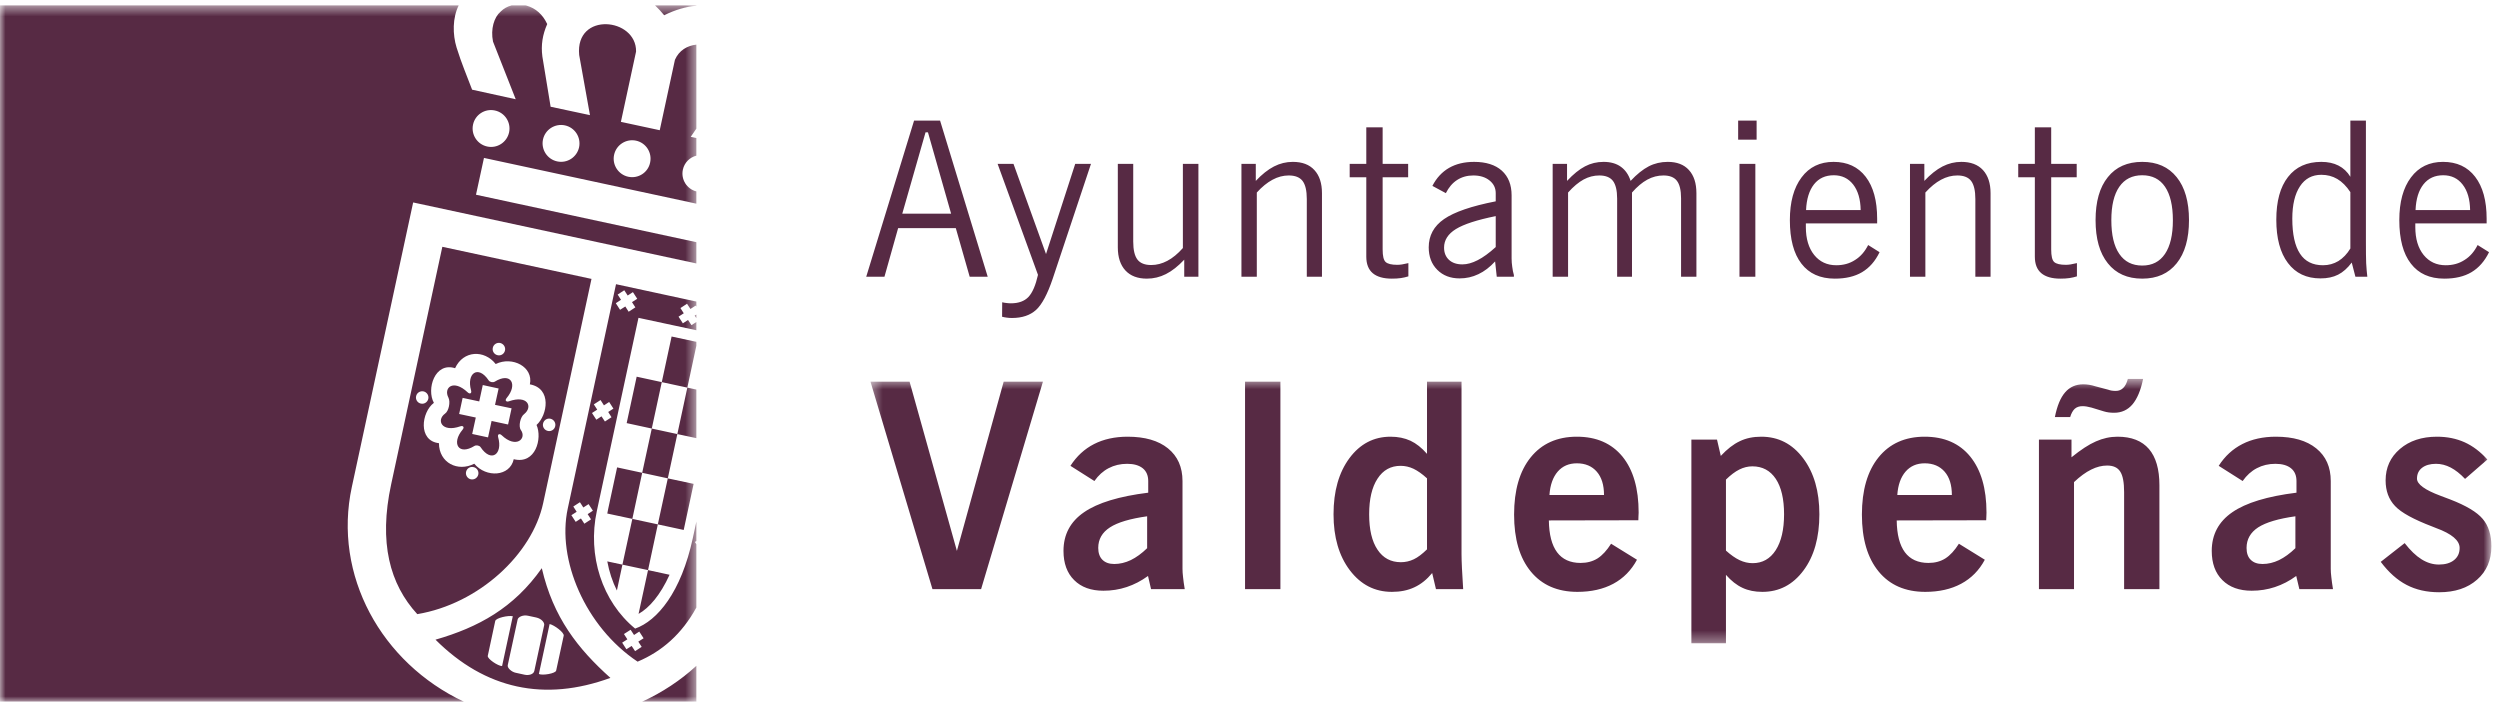
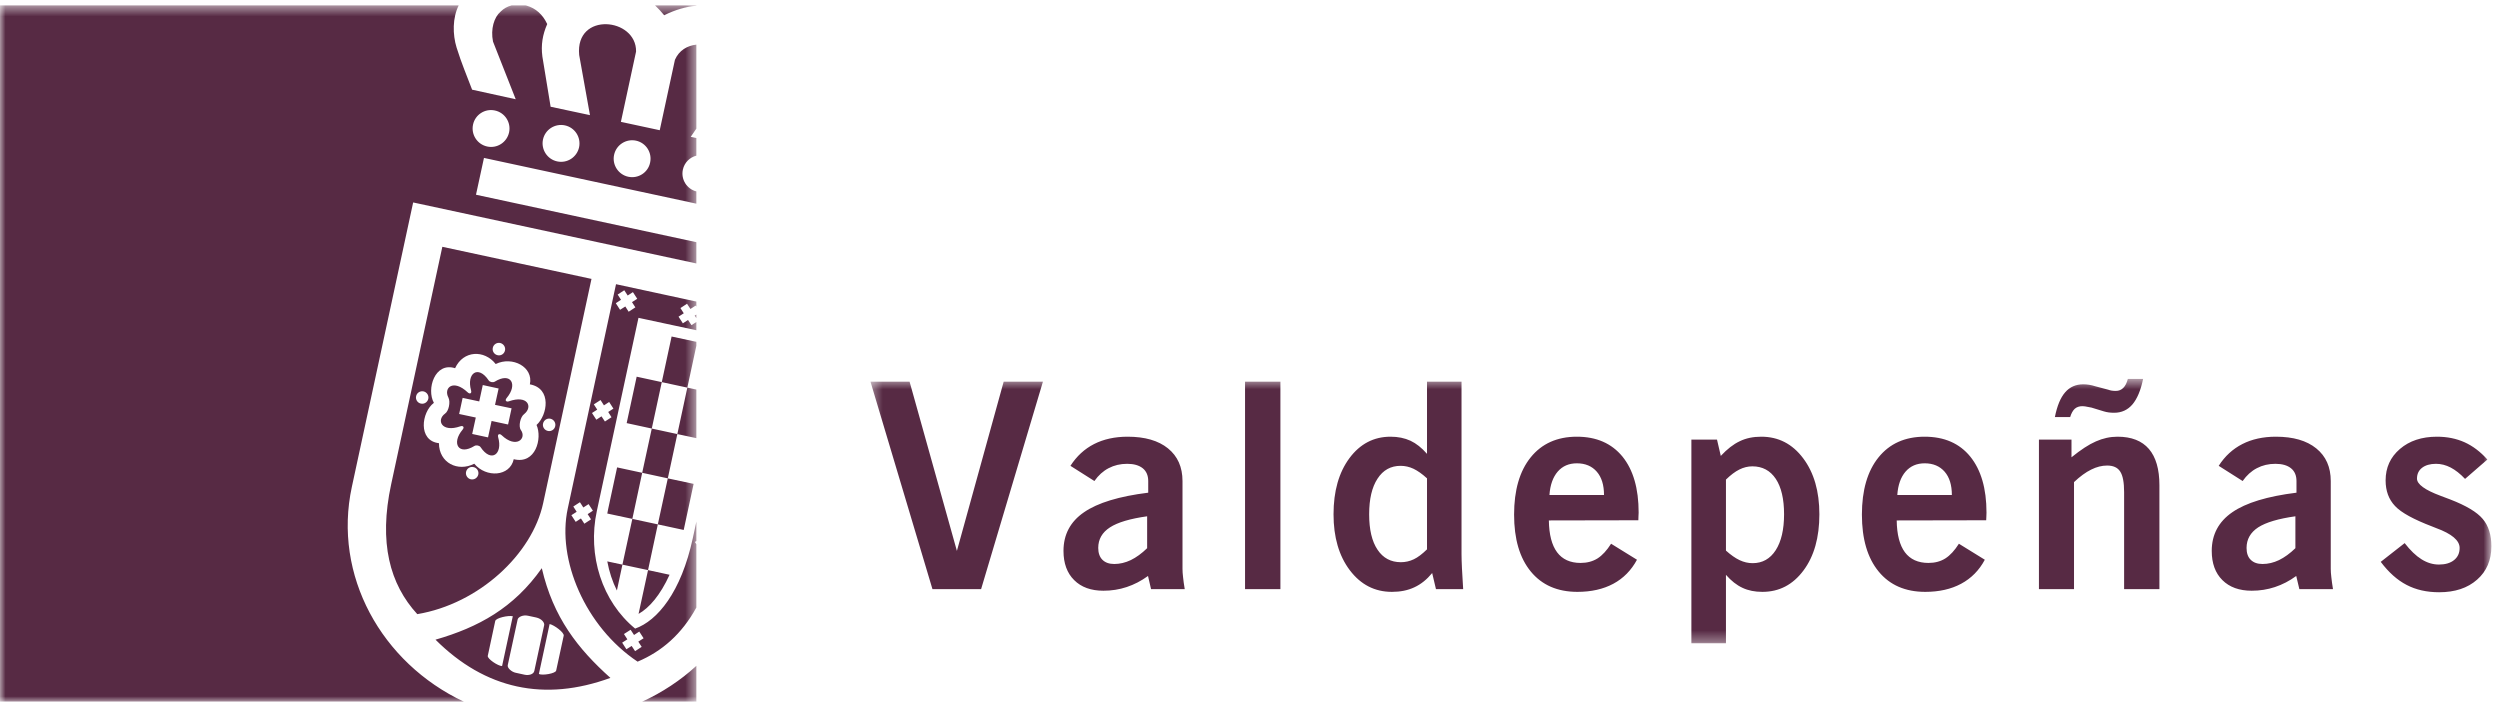
<svg xmlns="http://www.w3.org/2000/svg" xmlns:xlink="http://www.w3.org/1999/xlink" width="228px" height="64px" viewBox="0 0 228 64" version="1.1">
  <title>Group 9 Copy</title>
  <defs>
    <polygon id="path-1" points="0 0.491 63.509 0.491 63.509 63.999 0 63.999" />
    <polygon id="path-3" points="0.388 0.559 148.212 0.559 148.212 24.666 0.388 24.666" />
  </defs>
  <g id="extras" stroke="none" stroke-width="1" fill="none" fill-rule="evenodd">
    <g id="Group-9-Copy">
      <g id="Group-3">
        <mask id="mask-2" fill="white">
          <use xlink:href="#path-1" />
        </mask>
        <g id="Clip-2" />
        <path d="M-0,0.49 L41.834,0.49 C41.264,1.623 41.272,3.143 41.642,4.34 C42.112,5.842 42.538,6.802 43.056,8.178 L47.034,9.052 L44.962,3.791 C44.73,2.644 45.061,1.57 45.653,1.063 C45.944,0.772 46.285,0.583 46.672,0.49 L47.906,0.49 L48.029,0.514 C48.856,0.754 49.498,1.316 49.906,2.196 C49.477,3.167 49.328,4.111 49.464,5.151 L50.216,9.735 L53.805,10.5 L52.821,5.012 C52.445,1.042 58.053,1.607 58.01,4.698 L56.626,11.114 L60.168,11.876 L61.554,5.455 C61.93,4.586 62.693,4.159 63.509,4.071 L63.509,11.73 L62.997,12.479 L63.509,12.588 L63.509,14.196 C62.909,14.348 62.416,14.826 62.277,15.471 C62.085,16.359 62.634,17.236 63.509,17.458 L63.509,18.575 L44.138,14.402 L43.41,17.759 L63.509,22.087 L63.509,24.028 L37.68,18.463 L32.088,44.407 C30.349,52.463 34.773,60.452 42.314,63.999 L-0,63.999 L-0,0.49 Z M45.133,10.076 C46.042,10.268 46.624,11.164 46.429,12.071 C46.232,12.98 45.338,13.559 44.432,13.362 C43.525,13.167 42.944,12.271 43.141,11.362 C43.333,10.455 44.229,9.879 45.133,10.076 L45.133,10.076 Z M51.52,11.434 C52.426,11.628 53.005,12.519 52.813,13.434 C52.613,14.34 51.722,14.919 50.81,14.719 C49.906,14.524 49.328,13.628 49.52,12.722 C49.717,11.812 50.613,11.242 51.52,11.434 L51.52,11.434 Z M58.005,12.828 C58.914,13.023 59.49,13.919 59.29,14.831 C59.104,15.74 58.205,16.314 57.293,16.119 C56.389,15.922 55.81,15.026 56.005,14.119 C56.202,13.21 57.096,12.636 58.005,12.828 L58.005,12.828 Z M59.738,0.49 L63.509,0.49 L63.509,0.524 C62.568,0.607 61.576,0.89 60.573,1.391 C60.304,1.058 60.026,0.762 59.738,0.49 L59.738,0.49 Z M63.509,27.503 L63.509,27.964 L63.445,27.871 L62.968,28.178 L62.658,27.7 L62.056,28.095 L62.36,28.572 L61.882,28.879 L62.277,29.487 L62.749,29.18 L63.061,29.655 L63.509,29.367 L63.509,30.119 L58.229,28.986 L54.432,46.599 C53.557,50.66 54.92,54.866 57.925,57.327 C59.949,56.62 62.125,54.004 63.184,49.084 L63.509,47.572 L63.509,49.338 L63.376,49.428 L63.509,49.636 L63.509,55.407 C62.181,57.828 60.362,59.412 58.149,60.343 C53.368,57.151 50.77,51.026 51.781,46.37 L56.181,25.919 L63.509,27.503 Z M63.509,60.724 L63.509,63.999 L58.554,63.999 C60.389,63.156 62.072,62.047 63.509,60.724 L63.509,60.724 Z M63.509,31.175 L63.509,31.527 L62.685,35.351 L60.354,34.85 L61.25,30.69 L63.509,31.175 Z M63.509,35.527 L63.509,39.959 L61.773,39.588 L62.685,35.351 L63.509,35.527 Z M56.637,27.34 L56.33,26.863 L56.933,26.471 L57.245,26.951 L57.722,26.642 L58.117,27.25 L57.637,27.554 L57.946,28.031 L57.333,28.431 L57.029,27.951 L56.549,28.255 L56.162,27.652 L56.637,27.34 Z M63.509,28.69 L63.509,29.015 L63.352,28.783 L63.509,28.69 Z M52.592,46.676 L52.285,46.194 L52.89,45.802 L53.2,46.282 L53.68,45.975 L54.072,46.578 L53.594,46.89 L53.901,47.364 L53.293,47.762 L52.981,47.282 L52.504,47.594 L52.109,46.986 L52.592,46.676 Z M57.216,58.308 L56.904,57.823 L57.512,57.434 L57.824,57.911 L58.301,57.599 L58.696,58.21 L58.213,58.516 L58.522,58.994 L57.92,59.386 L57.608,58.911 L57.128,59.212 L56.741,58.61 L57.216,58.308 Z M54.466,37.359 L54.157,36.879 L54.77,36.484 L55.08,36.97 L55.554,36.66 L55.944,37.266 L55.469,37.572 L55.77,38.052 L55.168,38.442 L54.858,37.97 L54.386,38.276 L53.989,37.666 L54.466,37.359 Z M59.442,39.084 L60.354,34.85 L58.064,34.354 L57.152,38.588 L59.442,39.084 Z M59.101,51.994 L58.237,55.986 C59.21,55.442 60.221,54.276 61.064,52.418 L59.101,51.994 Z M56.765,51.495 L55.384,51.199 C55.56,52.146 55.853,53.042 56.261,53.855 L56.765,51.495 Z M57.669,47.322 L58.568,43.119 L56.28,42.626 L55.464,46.423 C55.437,46.556 55.408,46.698 55.384,46.834 L57.669,47.322 Z M59.994,47.823 L57.669,47.322 L56.765,51.495 L59.101,51.994 L59.994,47.823 Z M60.904,43.626 L59.994,47.823 L62.354,48.332 L63.258,44.13 L60.904,43.626 Z M58.568,43.119 L60.904,43.626 L61.773,39.588 L59.442,39.084 L58.568,43.119 Z M49.413,51.818 C46.856,55.452 43.629,57.212 39.717,58.338 C44.25,62.86 49.661,64.02 55.669,61.823 C52.709,59.172 50.45,56.314 49.413,51.818 L49.413,51.818 Z M46.768,56.199 C46.349,56.108 45.226,56.354 45.165,56.636 L44.485,59.812 C44.424,60.079 45.424,60.746 45.789,60.746 L46.768,56.199 Z M48.157,56.156 C48.661,56.266 48.394,56.21 48.896,56.314 C49.413,56.428 49.677,56.796 49.629,57.015 L48.73,61.188 C48.666,61.5 48.226,61.615 47.861,61.538 C47.362,61.428 47.368,61.428 47.021,61.354 C46.672,61.282 46.25,60.927 46.306,60.666 L47.208,56.5 C47.253,56.271 47.693,56.052 48.157,56.156 L48.157,56.156 Z M50.125,56.911 C50.549,57.004 51.474,57.692 51.41,57.975 L50.722,61.156 C50.666,61.423 49.477,61.626 49.146,61.468 L50.125,56.911 Z M40.341,22.508 L53.944,25.436 L49.536,45.89 C48.536,50.543 43.68,55.068 38.056,56.01 C35.549,53.276 34.525,49.49 35.674,44.167 L40.341,22.508 Z M45.616,31.279 C45.925,31.351 46.125,31.658 46.056,31.959 C45.994,32.268 45.688,32.468 45.386,32.396 C45.072,32.332 44.874,32.026 44.944,31.719 C45.008,31.41 45.312,31.218 45.616,31.279 L45.616,31.279 Z M50.2,38.188 C50.506,38.255 50.704,38.556 50.637,38.866 C50.573,39.178 50.266,39.37 49.968,39.303 C49.653,39.234 49.458,38.932 49.525,38.631 C49.592,38.319 49.893,38.119 50.2,38.188 L50.2,38.188 Z M43.181,42.599 C43.488,42.66 43.688,42.964 43.621,43.271 C43.554,43.583 43.253,43.775 42.944,43.714 C42.634,43.647 42.442,43.338 42.504,43.036 C42.573,42.724 42.874,42.527 43.181,42.599 L43.181,42.599 Z M38.626,35.695 C38.933,35.764 39.128,36.068 39.061,36.37 C38.994,36.676 38.693,36.876 38.386,36.807 C38.074,36.746 37.88,36.436 37.949,36.13 C38.013,35.823 38.317,35.631 38.626,35.695 L38.626,35.695 Z M39.57,36.74 C38.877,35.495 39.65,32.991 41.504,33.58 C42.25,31.951 44.165,31.876 45.208,33.199 C46.728,32.455 48.666,33.466 48.325,35.052 C50.349,35.423 49.93,37.866 48.933,38.756 C49.472,39.98 48.853,42.38 46.853,41.879 C46.509,43.474 44.333,43.594 43.253,42.292 C41.754,43.063 40.037,42.212 40.032,40.418 C38.098,40.199 38.429,37.594 39.57,36.74 L39.57,36.74 Z M47.813,37.756 C48.616,37.1 48.13,35.994 46.413,36.599 C46.181,36.676 46.005,36.538 46.213,36.292 C47.245,35.063 46.597,33.895 45.122,34.807 C44.962,34.908 44.666,34.85 44.565,34.69 C43.605,33.25 42.53,34.047 42.96,35.594 C43.05,35.9 42.829,35.956 42.656,35.786 C41.33,34.532 40.426,35.375 40.898,36.266 C41.098,36.658 40.925,37.5 40.586,37.724 C39.778,38.308 40.266,39.479 41.986,38.879 C42.218,38.796 42.389,38.943 42.186,39.188 C41.152,40.412 41.805,41.578 43.277,40.666 C43.44,40.572 43.73,40.626 43.832,40.786 C44.792,42.223 45.869,41.434 45.434,39.884 C45.346,39.578 45.57,39.522 45.746,39.687 C47.066,40.948 48.069,40.004 47.501,39.212 C47.264,38.89 47.453,37.999 47.813,37.756 L47.813,37.756 Z M43.392,38.079 L41.874,37.756 L42.192,36.287 L43.706,36.61 L44.029,35.116 L45.474,35.431 L45.146,36.922 L46.656,37.239 L46.336,38.714 L44.832,38.391 L44.509,39.89 L43.064,39.578 L43.392,38.079 Z" id="Fill-1" fill="#572A44" mask="url(#mask-2)" />
      </g>
-       <path d="M82.287,19.487 L86.741,19.487 L84.629,12.066 L84.41,12.066 L82.287,19.487 Z M79,25.237 L83.363,11 L85.735,11 L90.079,25.237 L88.435,25.237 L87.169,20.804 L81.91,20.804 L80.662,25.237 L79,25.237 Z M94.664,25.067 L90.981,14.942 L92.429,14.942 L95.397,23.17 L98.061,14.942 L99.498,14.942 L96.008,25.415 C95.531,26.826 95.025,27.775 94.49,28.263 C93.949,28.754 93.219,29 92.295,29 C92.137,29 91.982,28.992 91.829,28.97 C91.68,28.951 91.532,28.924 91.39,28.887 L91.401,27.567 C91.548,27.603 91.688,27.627 91.824,27.638 C91.961,27.656 92.086,27.662 92.193,27.662 C92.889,27.662 93.425,27.47 93.791,27.085 C94.158,26.699 94.447,26.03 94.664,25.067 L94.664,25.067 Z M109.295,14.942 L109.295,25.237 L108.002,25.237 L108.002,23.683 C107.44,24.279 106.886,24.719 106.332,24.996 C105.783,25.274 105.202,25.412 104.597,25.412 C103.751,25.412 103.098,25.164 102.638,24.667 C102.18,24.171 101.945,23.467 101.945,22.558 L101.945,14.942 L103.35,14.942 L103.35,22.029 C103.35,22.798 103.481,23.345 103.738,23.677 C103.992,24.006 104.413,24.171 104.991,24.171 C105.491,24.171 105.984,24.041 106.458,23.79 C106.934,23.54 107.41,23.151 107.879,22.622 L107.879,14.942 L109.295,14.942 Z M113.219,25.237 L113.219,14.942 L114.528,14.942 L114.528,16.498 C115.085,15.902 115.639,15.465 116.185,15.182 C116.733,14.901 117.304,14.763 117.903,14.763 C118.757,14.763 119.415,15.006 119.873,15.511 C120.334,16.01 120.564,16.714 120.564,17.615 L120.564,25.237 L119.18,25.237 L119.18,18.152 C119.18,17.386 119.049,16.835 118.792,16.498 C118.535,16.169 118.117,16.002 117.536,16.002 C117.031,16.002 116.535,16.129 116.051,16.393 C115.569,16.652 115.09,17.038 114.621,17.558 L114.621,25.237 L113.219,25.237 Z M128.444,23.996 L128.444,25.204 C128.23,25.272 128.005,25.323 127.759,25.361 C127.512,25.398 127.239,25.412 126.932,25.412 C126.169,25.412 125.583,25.245 125.192,24.913 C124.804,24.581 124.606,24.082 124.606,23.41 L124.606,16.164 L123.091,16.164 L123.091,14.942 L124.606,14.942 L124.606,11.615 L126.097,11.615 L126.097,14.942 L128.423,14.942 L128.423,16.164 L126.097,16.164 L126.097,22.754 C126.097,23.348 126.185,23.728 126.372,23.896 C126.557,24.066 126.91,24.152 127.44,24.152 C127.694,24.152 128.01,24.103 128.396,24.006 L128.444,23.996 Z M136.41,22.531 L136.41,19.709 C134.705,20.054 133.498,20.448 132.778,20.89 C132.06,21.335 131.699,21.897 131.699,22.582 C131.699,23.051 131.851,23.424 132.149,23.701 C132.448,23.974 132.855,24.112 133.366,24.112 C133.803,24.112 134.266,23.985 134.764,23.728 C135.262,23.475 135.81,23.076 136.41,22.531 L136.41,22.531 Z M136.354,23.842 C135.877,24.362 135.371,24.751 134.831,25.004 C134.287,25.266 133.717,25.39 133.112,25.39 C132.28,25.39 131.6,25.131 131.078,24.605 C130.556,24.082 130.299,23.397 130.299,22.558 C130.299,21.487 130.765,20.623 131.699,19.978 C132.636,19.331 134.204,18.794 136.41,18.362 L136.41,17.615 C136.41,17.143 136.222,16.76 135.84,16.455 C135.46,16.15 134.967,16.002 134.362,16.002 C133.808,16.002 133.321,16.139 132.893,16.412 C132.464,16.687 132.124,17.092 131.862,17.615 L130.634,16.954 C131.006,16.228 131.517,15.681 132.149,15.314 C132.794,14.944 133.551,14.763 134.44,14.763 C135.521,14.763 136.37,15.031 136.964,15.562 C137.561,16.102 137.858,16.852 137.858,17.812 L137.858,23.564 C137.858,23.826 137.879,24.087 137.917,24.338 C137.946,24.6 138,24.851 138.067,25.085 L138.067,25.237 L136.504,25.237 L136.354,23.842 Z M141.603,25.237 L141.603,14.942 L142.914,14.942 L142.914,16.498 C143.484,15.888 144.033,15.441 144.555,15.171 C145.077,14.896 145.642,14.763 146.249,14.763 C146.876,14.763 147.406,14.909 147.818,15.206 C148.225,15.497 148.53,15.929 148.712,16.498 C149.277,15.891 149.831,15.449 150.363,15.171 C150.896,14.896 151.477,14.763 152.101,14.763 C152.93,14.763 153.578,15.006 154.028,15.505 C154.483,16.002 154.713,16.706 154.713,17.615 L154.713,25.237 L153.313,25.237 L153.313,18.079 C153.313,17.343 153.182,16.811 152.93,16.485 C152.679,16.164 152.272,16.002 151.707,16.002 C151.196,16.002 150.703,16.126 150.232,16.385 C149.767,16.638 149.303,17.027 148.838,17.558 L148.838,25.237 L147.483,25.237 L147.483,18.114 C147.483,17.372 147.352,16.835 147.101,16.498 C146.846,16.169 146.431,16.002 145.859,16.002 C145.361,16.002 144.879,16.123 144.424,16.371 C143.969,16.62 143.495,17.013 143.008,17.558 L143.008,25.237 L141.603,25.237 Z M158.519,12.74 L160.203,12.74 L160.203,11 L158.519,11 L158.519,12.74 Z M158.64,25.237 L160.088,25.237 L160.088,14.942 L158.64,14.942 L158.64,25.237 Z M164.713,19.156 L169.692,19.156 C169.676,18.174 169.451,17.399 169.012,16.83 C168.568,16.263 167.981,15.983 167.24,15.983 C166.477,15.983 165.875,16.258 165.436,16.811 C165.002,17.364 164.756,18.147 164.713,19.156 L164.713,19.156 Z M170.377,22.347 L171.416,23 C171.02,23.823 170.487,24.427 169.818,24.824 C169.149,25.22 168.321,25.412 167.334,25.412 C166.006,25.412 164.986,24.953 164.29,24.044 C163.586,23.138 163.236,21.813 163.236,20.076 C163.236,18.419 163.592,17.124 164.301,16.18 C165.008,15.23 165.985,14.763 167.219,14.763 C168.479,14.763 169.456,15.217 170.152,16.123 C170.851,17.035 171.196,18.308 171.196,19.941 L171.196,20.375 L164.694,20.375 L164.694,20.712 C164.694,21.775 164.949,22.622 165.452,23.251 C165.958,23.877 166.627,24.19 167.47,24.19 C168.113,24.19 168.683,24.036 169.178,23.712 C169.681,23.402 170.077,22.941 170.377,22.347 L170.377,22.347 Z M174.191,25.237 L174.191,14.942 L175.5,14.942 L175.5,16.498 C176.06,15.902 176.608,15.465 177.157,15.182 C177.706,14.901 178.276,14.763 178.876,14.763 C179.724,14.763 180.383,15.006 180.848,15.511 C181.303,16.01 181.539,16.714 181.539,17.615 L181.539,25.237 L180.152,25.237 L180.152,18.152 C180.152,17.386 180.021,16.835 179.764,16.498 C179.51,16.169 179.092,16.002 178.512,16.002 C178.003,16.002 177.508,16.129 177.021,16.393 C176.539,16.652 176.065,17.038 175.594,17.558 L175.594,25.237 L174.191,25.237 Z M189.416,23.996 L189.416,25.204 C189.202,25.272 188.978,25.323 188.731,25.361 C188.485,25.398 188.215,25.412 187.904,25.412 C187.136,25.412 186.558,25.245 186.164,24.913 C185.773,24.581 185.578,24.082 185.578,23.41 L185.578,16.164 L184.063,16.164 L184.063,14.942 L185.578,14.942 L185.578,11.615 L187.069,11.615 L187.069,14.942 L189.395,14.942 L189.395,16.164 L187.069,16.164 L187.069,22.754 C187.069,23.348 187.157,23.728 187.342,23.896 C187.529,24.066 187.885,24.152 188.413,24.152 C188.664,24.152 188.983,24.103 189.363,24.006 L189.416,23.996 Z M192.554,20.076 C192.554,21.424 192.794,22.45 193.279,23.156 C193.766,23.869 194.462,24.219 195.372,24.219 C196.274,24.219 196.965,23.869 197.447,23.156 C197.923,22.45 198.167,21.43 198.167,20.097 C198.167,18.754 197.928,17.737 197.452,17.035 C196.975,16.331 196.28,15.983 195.372,15.983 C194.462,15.983 193.766,16.331 193.279,17.035 C192.794,17.737 192.554,18.751 192.554,20.076 L192.554,20.076 Z M191.116,20.076 C191.116,18.389 191.486,17.081 192.235,16.156 C192.976,15.225 194.023,14.763 195.372,14.763 C196.719,14.763 197.765,15.225 198.512,16.156 C199.261,17.081 199.636,18.389 199.636,20.076 C199.636,21.77 199.261,23.084 198.512,24.014 C197.765,24.948 196.719,25.412 195.372,25.412 C194.023,25.412 192.976,24.948 192.235,24.014 C191.486,23.084 191.116,21.77 191.116,20.076 L191.116,20.076 Z M214.353,17.521 C213.994,16.978 213.595,16.579 213.161,16.323 C212.728,16.067 212.241,15.942 211.703,15.942 C210.868,15.942 210.217,16.29 209.759,16.987 C209.294,17.688 209.058,18.67 209.058,19.941 C209.058,21.365 209.294,22.431 209.759,23.135 C210.217,23.839 210.918,24.19 211.855,24.19 C212.372,24.19 212.838,24.063 213.261,23.809 C213.678,23.548 214.05,23.167 214.353,22.663 L214.353,17.521 Z M215.771,11 L215.771,22.029 C215.771,22.906 215.777,23.564 215.795,24.006 C215.822,24.449 215.854,24.864 215.9,25.237 L214.813,25.237 L214.478,23.944 C214.098,24.454 213.678,24.826 213.234,25.05 C212.784,25.28 212.251,25.39 211.625,25.39 C210.354,25.39 209.366,24.926 208.659,23.985 C207.95,23.049 207.599,21.729 207.599,20.04 C207.599,18.352 207.955,17.051 208.67,16.137 C209.382,15.219 210.391,14.763 211.703,14.763 C212.305,14.763 212.827,14.874 213.271,15.101 C213.716,15.327 214.077,15.667 214.353,16.123 L214.353,11 L215.771,11 Z M220.298,19.156 L225.274,19.156 C225.26,18.174 225.035,17.399 224.591,16.83 C224.152,16.263 223.56,15.983 222.822,15.983 C222.059,15.983 221.459,16.258 221.02,16.811 C220.581,17.364 220.34,18.147 220.298,19.156 L220.298,19.156 Z M225.959,22.347 L227,23 C226.598,23.823 226.063,24.427 225.399,24.824 C224.73,25.22 223.906,25.412 222.918,25.412 C221.588,25.412 220.571,24.953 219.875,24.044 C219.168,23.138 218.817,21.813 218.817,20.076 C218.817,18.419 219.173,17.124 219.88,16.18 C220.589,15.23 221.564,14.763 222.803,14.763 C224.061,14.763 225.041,15.217 225.734,16.123 C226.435,17.035 226.781,18.308 226.781,19.941 L226.781,20.375 L220.276,20.375 L220.276,20.712 C220.276,21.775 220.528,22.622 221.034,23.251 C221.542,23.877 222.211,24.19 223.047,24.19 C223.697,24.19 224.264,24.036 224.762,23.712 C225.266,23.402 225.662,22.941 225.959,22.347 L225.959,22.347 Z" id="Fill-4" fill="#572A44" />
      <g id="Group-8" transform="translate(79, 34)">
        <mask id="mask-4" fill="white">
          <use xlink:href="#path-3" />
        </mask>
        <g id="Clip-7" />
-         <path d="M6.039,19.726 L0.388,0.81 L3.954,0.81 L8.269,16.242 L12.535,0.81 L16.114,0.81 L10.477,19.726 L6.039,19.726 Z M25.619,13.086 C24.069,13.303 22.937,13.638 22.23,14.096 C21.515,14.557 21.159,15.186 21.159,15.971 C21.159,16.434 21.288,16.801 21.542,17.053 C21.802,17.31 22.158,17.436 22.621,17.436 C23.129,17.436 23.632,17.316 24.13,17.08 C24.623,16.839 25.123,16.477 25.619,15.995 L25.619,13.086 Z M25.975,19.726 L25.699,18.529 C25.078,18.979 24.433,19.314 23.753,19.539 C23.078,19.764 22.372,19.874 21.633,19.874 C20.498,19.874 19.612,19.555 18.962,18.904 C18.317,18.267 17.99,17.377 17.99,16.242 C17.99,14.752 18.614,13.574 19.864,12.717 C21.111,11.854 23.065,11.262 25.718,10.933 L25.718,9.869 C25.718,9.374 25.554,8.98 25.222,8.709 C24.882,8.436 24.411,8.3 23.793,8.3 C23.172,8.3 22.613,8.431 22.104,8.699 C21.604,8.959 21.17,9.352 20.809,9.869 L18.624,8.484 C19.192,7.601 19.909,6.942 20.779,6.497 C21.652,6.052 22.674,5.827 23.839,5.827 C25.415,5.827 26.644,6.181 27.522,6.893 C28.402,7.606 28.844,8.6 28.844,9.869 L28.844,17.881 C28.844,18.095 28.86,18.35 28.897,18.65 C28.927,18.952 28.978,19.309 29.047,19.726 L25.975,19.726 Z M34.548,19.726 L37.773,19.726 L37.773,0.81 L34.548,0.81 L34.548,19.726 Z M51.143,16.1 L51.143,9.626 C50.699,9.216 50.281,8.929 49.909,8.75 C49.534,8.573 49.136,8.484 48.734,8.484 C47.84,8.484 47.139,8.87 46.633,9.65 C46.119,10.429 45.867,11.514 45.867,12.904 C45.867,14.297 46.119,15.379 46.633,16.137 C47.139,16.895 47.851,17.273 48.758,17.273 C49.173,17.273 49.564,17.184 49.941,17.005 C50.313,16.828 50.709,16.526 51.143,16.1 L51.143,16.1 Z M51.614,18.261 C51.132,18.848 50.594,19.282 49.992,19.56 C49.398,19.842 48.718,19.978 47.944,19.978 C46.381,19.978 45.105,19.325 44.106,18.009 C43.113,16.697 42.618,14.991 42.618,12.904 C42.618,10.796 43.102,9.09 44.069,7.783 C45.038,6.481 46.288,5.827 47.819,5.827 C48.504,5.827 49.103,5.951 49.639,6.197 C50.161,6.443 50.661,6.837 51.143,7.392 L51.143,0.81 L54.291,0.81 L54.291,16.55 C54.291,16.876 54.307,17.316 54.331,17.843 C54.358,18.376 54.395,19.003 54.441,19.726 L51.959,19.726 L51.614,18.261 Z M62.31,11.142 L67.286,11.142 C67.286,10.231 67.066,9.524 66.627,9.018 C66.188,8.511 65.578,8.254 64.81,8.254 C64.082,8.254 63.501,8.506 63.062,9.012 C62.629,9.518 62.372,10.226 62.31,11.142 L62.31,11.142 Z M70.292,17.048 C69.775,18.009 69.058,18.743 68.134,19.239 C67.214,19.732 66.122,19.978 64.861,19.978 C63.041,19.978 61.625,19.359 60.61,18.125 C59.591,16.884 59.085,15.159 59.085,12.931 C59.085,10.702 59.591,8.959 60.6,7.71 C61.609,6.459 63.017,5.827 64.81,5.827 C66.598,5.827 67.976,6.433 68.97,7.641 C69.952,8.854 70.444,10.555 70.444,12.751 C70.444,12.826 70.439,12.942 70.428,13.097 C70.423,13.26 70.418,13.37 70.418,13.448 L62.256,13.464 C62.273,14.752 62.524,15.719 63.006,16.367 C63.485,17.01 64.202,17.34 65.147,17.34 C65.744,17.34 66.258,17.201 66.697,16.927 C67.131,16.651 67.543,16.201 67.931,15.588 L70.292,17.048 Z M78.407,16.215 C78.852,16.614 79.269,16.906 79.649,17.085 C80.037,17.267 80.434,17.361 80.838,17.361 C81.737,17.361 82.436,16.965 82.944,16.18 C83.45,15.395 83.707,14.297 83.707,12.904 C83.707,11.514 83.456,10.434 82.955,9.676 C82.446,8.913 81.737,8.53 80.811,8.53 C80.41,8.53 80.011,8.629 79.631,8.819 C79.242,9.012 78.836,9.32 78.407,9.738 L78.407,16.215 Z M78.407,18.425 L78.407,24.666 L75.254,24.666 L75.254,6.093 L77.591,6.093 L77.936,7.579 C78.517,6.955 79.095,6.505 79.665,6.24 C80.236,5.961 80.889,5.827 81.627,5.827 C83.191,5.827 84.465,6.481 85.452,7.799 C86.437,9.111 86.927,10.812 86.927,12.904 C86.927,15.018 86.448,16.729 85.479,18.026 C84.507,19.33 83.263,19.978 81.726,19.978 C81.041,19.978 80.439,19.858 79.917,19.611 C79.384,19.365 78.881,18.968 78.407,18.425 L78.407,18.425 Z M94.034,11.142 L99.01,11.142 C99.01,10.231 98.79,9.524 98.351,9.018 C97.907,8.511 97.299,8.254 96.531,8.254 C95.806,8.254 95.225,8.506 94.786,9.012 C94.352,9.518 94.095,10.226 94.034,11.142 L94.034,11.142 Z M102.015,17.048 C101.504,18.009 100.781,18.743 99.855,19.239 C98.937,19.732 97.843,19.978 96.584,19.978 C94.764,19.978 93.348,19.359 92.334,18.125 C91.314,16.884 90.806,15.159 90.806,12.931 C90.806,10.702 91.314,8.959 92.323,7.71 C93.332,6.459 94.738,5.827 96.531,5.827 C98.314,5.827 99.705,6.433 100.688,7.641 C101.67,8.854 102.168,10.555 102.168,12.751 C102.168,12.826 102.163,12.942 102.157,13.097 C102.147,13.26 102.141,13.37 102.141,13.448 L93.98,13.464 C93.996,14.752 94.248,15.719 94.727,16.367 C95.209,17.01 95.926,17.34 96.876,17.34 C97.468,17.34 97.984,17.201 98.418,16.927 C98.852,16.651 99.266,16.201 99.652,15.588 L102.015,17.048 Z M106.951,19.726 L106.951,6.093 L109.92,6.093 L109.92,7.705 C110.765,7.019 111.509,6.532 112.147,6.256 C112.789,5.972 113.442,5.827 114.122,5.827 C115.388,5.827 116.343,6.202 116.983,6.947 C117.62,7.694 117.939,8.793 117.939,10.258 L117.939,19.726 L114.719,19.726 L114.719,10.884 C114.719,9.995 114.604,9.374 114.363,9.007 C114.127,8.634 113.726,8.458 113.166,8.458 C112.695,8.458 112.211,8.578 111.718,8.825 C111.22,9.068 110.698,9.451 110.15,9.968 L110.15,19.726 L106.951,19.726 Z M116.451,0.559 C116.234,1.606 115.905,2.383 115.471,2.892 C115.043,3.387 114.489,3.644 113.814,3.644 C113.627,3.644 113.458,3.634 113.308,3.612 C113.15,3.593 113.008,3.556 112.875,3.518 L111.745,3.173 C111.582,3.133 111.435,3.095 111.301,3.074 C111.164,3.052 111.038,3.042 110.918,3.042 C110.632,3.042 110.401,3.122 110.222,3.277 C110.045,3.441 109.903,3.692 109.799,4.038 L108.405,4.038 C108.608,3.012 108.921,2.259 109.344,1.777 C109.767,1.29 110.316,1.049 110.996,1.049 C111.175,1.049 111.352,1.065 111.536,1.094 C111.718,1.124 111.9,1.167 112.101,1.231 L113.265,1.539 C113.364,1.576 113.474,1.606 113.589,1.625 C113.704,1.641 113.83,1.651 113.967,1.651 C114.237,1.651 114.462,1.558 114.646,1.373 C114.829,1.196 114.965,0.92 115.059,0.559 L116.451,0.559 Z M130.34,13.086 C128.793,13.303 127.658,13.638 126.946,14.096 C126.242,14.557 125.886,15.186 125.886,15.971 C125.886,16.434 126.006,16.801 126.266,17.053 C126.523,17.31 126.879,17.436 127.345,17.436 C127.85,17.436 128.354,17.316 128.849,17.08 C129.341,16.839 129.842,16.477 130.34,15.995 L130.34,13.086 Z M130.701,19.726 L130.417,18.529 C129.802,18.979 129.154,19.314 128.474,19.539 C127.8,19.764 127.093,19.874 126.357,19.874 C125.222,19.874 124.333,19.555 123.68,18.904 C123.035,18.267 122.711,17.377 122.711,16.242 C122.711,14.752 123.34,13.574 124.585,12.717 C125.832,11.854 127.783,11.262 130.439,10.933 L130.439,9.869 C130.439,9.374 130.278,8.98 129.944,8.709 C129.604,8.436 129.133,8.3 128.514,8.3 C127.893,8.3 127.334,8.431 126.825,8.699 C126.325,8.959 125.891,9.352 125.53,9.869 L123.346,8.484 C123.91,7.601 124.63,6.942 125.503,6.497 C126.373,6.052 127.395,5.827 128.562,5.827 C130.142,5.827 131.365,6.181 132.243,6.893 C133.126,7.606 133.565,8.6 133.565,9.869 L133.565,17.881 C133.565,18.095 133.581,18.35 133.619,18.65 C133.648,18.952 133.702,19.309 133.768,19.726 L130.701,19.726 Z M138.123,17.241 L140.305,15.532 C140.821,16.196 141.333,16.692 141.847,17.01 C142.352,17.326 142.882,17.487 143.431,17.487 C144.009,17.487 144.475,17.351 144.81,17.08 C145.15,16.807 145.318,16.44 145.318,15.971 C145.318,15.291 144.606,14.683 143.174,14.16 C143.022,14.096 142.912,14.051 142.834,14.024 C141.135,13.376 139.994,12.757 139.43,12.151 C138.857,11.549 138.568,10.775 138.568,9.813 C138.568,8.645 139.001,7.694 139.871,6.947 C140.738,6.202 141.868,5.827 143.252,5.827 C144.183,5.827 145.018,5.999 145.768,6.334 C146.52,6.674 147.211,7.196 147.848,7.909 L145.813,9.676 C145.374,9.21 144.935,8.865 144.502,8.64 C144.068,8.415 143.624,8.3 143.163,8.3 C142.62,8.3 142.197,8.426 141.887,8.667 C141.579,8.908 141.429,9.237 141.429,9.65 C141.429,10.159 142.138,10.681 143.57,11.214 C143.953,11.356 144.25,11.471 144.47,11.554 C145.918,12.114 146.9,12.701 147.425,13.327 C147.952,13.946 148.214,14.782 148.214,15.824 C148.214,17.085 147.781,18.101 146.911,18.864 C146.044,19.633 144.89,20.013 143.45,20.013 C142.331,20.013 141.338,19.793 140.481,19.343 C139.63,18.904 138.846,18.2 138.123,17.241 L138.123,17.241 Z" id="Fill-6" fill="#572A44" mask="url(#mask-4)" />
+         <path d="M6.039,19.726 L0.388,0.81 L3.954,0.81 L8.269,16.242 L12.535,0.81 L16.114,0.81 L10.477,19.726 L6.039,19.726 Z M25.619,13.086 C24.069,13.303 22.937,13.638 22.23,14.096 C21.515,14.557 21.159,15.186 21.159,15.971 C21.159,16.434 21.288,16.801 21.542,17.053 C21.802,17.31 22.158,17.436 22.621,17.436 C23.129,17.436 23.632,17.316 24.13,17.08 C24.623,16.839 25.123,16.477 25.619,15.995 L25.619,13.086 Z M25.975,19.726 L25.699,18.529 C25.078,18.979 24.433,19.314 23.753,19.539 C23.078,19.764 22.372,19.874 21.633,19.874 C20.498,19.874 19.612,19.555 18.962,18.904 C18.317,18.267 17.99,17.377 17.99,16.242 C17.99,14.752 18.614,13.574 19.864,12.717 C21.111,11.854 23.065,11.262 25.718,10.933 L25.718,9.869 C25.718,9.374 25.554,8.98 25.222,8.709 C24.882,8.436 24.411,8.3 23.793,8.3 C23.172,8.3 22.613,8.431 22.104,8.699 C21.604,8.959 21.17,9.352 20.809,9.869 L18.624,8.484 C19.192,7.601 19.909,6.942 20.779,6.497 C21.652,6.052 22.674,5.827 23.839,5.827 C25.415,5.827 26.644,6.181 27.522,6.893 C28.402,7.606 28.844,8.6 28.844,9.869 L28.844,17.881 C28.844,18.095 28.86,18.35 28.897,18.65 C28.927,18.952 28.978,19.309 29.047,19.726 L25.975,19.726 Z M34.548,19.726 L37.773,19.726 L37.773,0.81 L34.548,0.81 L34.548,19.726 Z M51.143,16.1 L51.143,9.626 C50.699,9.216 50.281,8.929 49.909,8.75 C49.534,8.573 49.136,8.484 48.734,8.484 C47.84,8.484 47.139,8.87 46.633,9.65 C46.119,10.429 45.867,11.514 45.867,12.904 C45.867,14.297 46.119,15.379 46.633,16.137 C47.139,16.895 47.851,17.273 48.758,17.273 C49.173,17.273 49.564,17.184 49.941,17.005 C50.313,16.828 50.709,16.526 51.143,16.1 L51.143,16.1 Z M51.614,18.261 C51.132,18.848 50.594,19.282 49.992,19.56 C49.398,19.842 48.718,19.978 47.944,19.978 C46.381,19.978 45.105,19.325 44.106,18.009 C43.113,16.697 42.618,14.991 42.618,12.904 C42.618,10.796 43.102,9.09 44.069,7.783 C45.038,6.481 46.288,5.827 47.819,5.827 C48.504,5.827 49.103,5.951 49.639,6.197 C50.161,6.443 50.661,6.837 51.143,7.392 L51.143,0.81 L54.291,0.81 L54.291,16.55 C54.291,16.876 54.307,17.316 54.331,17.843 C54.358,18.376 54.395,19.003 54.441,19.726 L51.959,19.726 L51.614,18.261 Z M62.31,11.142 L67.286,11.142 C67.286,10.231 67.066,9.524 66.627,9.018 C66.188,8.511 65.578,8.254 64.81,8.254 C64.082,8.254 63.501,8.506 63.062,9.012 C62.629,9.518 62.372,10.226 62.31,11.142 L62.31,11.142 Z M70.292,17.048 C69.775,18.009 69.058,18.743 68.134,19.239 C67.214,19.732 66.122,19.978 64.861,19.978 C63.041,19.978 61.625,19.359 60.61,18.125 C59.591,16.884 59.085,15.159 59.085,12.931 C59.085,10.702 59.591,8.959 60.6,7.71 C61.609,6.459 63.017,5.827 64.81,5.827 C66.598,5.827 67.976,6.433 68.97,7.641 C69.952,8.854 70.444,10.555 70.444,12.751 C70.444,12.826 70.439,12.942 70.428,13.097 C70.423,13.26 70.418,13.37 70.418,13.448 L62.256,13.464 C62.273,14.752 62.524,15.719 63.006,16.367 C63.485,17.01 64.202,17.34 65.147,17.34 C65.744,17.34 66.258,17.201 66.697,16.927 C67.131,16.651 67.543,16.201 67.931,15.588 L70.292,17.048 Z M78.407,16.215 C78.852,16.614 79.269,16.906 79.649,17.085 C80.037,17.267 80.434,17.361 80.838,17.361 C81.737,17.361 82.436,16.965 82.944,16.18 C83.45,15.395 83.707,14.297 83.707,12.904 C83.707,11.514 83.456,10.434 82.955,9.676 C82.446,8.913 81.737,8.53 80.811,8.53 C80.41,8.53 80.011,8.629 79.631,8.819 C79.242,9.012 78.836,9.32 78.407,9.738 L78.407,16.215 Z M78.407,18.425 L78.407,24.666 L75.254,24.666 L75.254,6.093 L77.591,6.093 L77.936,7.579 C78.517,6.955 79.095,6.505 79.665,6.24 C80.236,5.961 80.889,5.827 81.627,5.827 C83.191,5.827 84.465,6.481 85.452,7.799 C86.437,9.111 86.927,10.812 86.927,12.904 C86.927,15.018 86.448,16.729 85.479,18.026 C84.507,19.33 83.263,19.978 81.726,19.978 C81.041,19.978 80.439,19.858 79.917,19.611 C79.384,19.365 78.881,18.968 78.407,18.425 L78.407,18.425 Z M94.034,11.142 L99.01,11.142 C99.01,10.231 98.79,9.524 98.351,9.018 C97.907,8.511 97.299,8.254 96.531,8.254 C95.806,8.254 95.225,8.506 94.786,9.012 C94.352,9.518 94.095,10.226 94.034,11.142 L94.034,11.142 Z M102.015,17.048 C101.504,18.009 100.781,18.743 99.855,19.239 C98.937,19.732 97.843,19.978 96.584,19.978 C94.764,19.978 93.348,19.359 92.334,18.125 C91.314,16.884 90.806,15.159 90.806,12.931 C90.806,10.702 91.314,8.959 92.323,7.71 C93.332,6.459 94.738,5.827 96.531,5.827 C98.314,5.827 99.705,6.433 100.688,7.641 C101.67,8.854 102.168,10.555 102.168,12.751 C102.168,12.826 102.163,12.942 102.157,13.097 C102.147,13.26 102.141,13.37 102.141,13.448 L93.98,13.464 C93.996,14.752 94.248,15.719 94.727,16.367 C95.209,17.01 95.926,17.34 96.876,17.34 C97.468,17.34 97.984,17.201 98.418,16.927 C98.852,16.651 99.266,16.201 99.652,15.588 L102.015,17.048 Z M106.951,19.726 L106.951,6.093 L109.92,6.093 L109.92,7.705 C110.765,7.019 111.509,6.532 112.147,6.256 C112.789,5.972 113.442,5.827 114.122,5.827 C115.388,5.827 116.343,6.202 116.983,6.947 C117.62,7.694 117.939,8.793 117.939,10.258 L117.939,19.726 L114.719,19.726 L114.719,10.884 C114.719,9.995 114.604,9.374 114.363,9.007 C114.127,8.634 113.726,8.458 113.166,8.458 C112.695,8.458 112.211,8.578 111.718,8.825 C111.22,9.068 110.698,9.451 110.15,9.968 L110.15,19.726 L106.951,19.726 Z M116.451,0.559 C116.234,1.606 115.905,2.383 115.471,2.892 C115.043,3.387 114.489,3.644 113.814,3.644 C113.627,3.644 113.458,3.634 113.308,3.612 C113.15,3.593 113.008,3.556 112.875,3.518 L111.745,3.173 C111.164,3.052 111.038,3.042 110.918,3.042 C110.632,3.042 110.401,3.122 110.222,3.277 C110.045,3.441 109.903,3.692 109.799,4.038 L108.405,4.038 C108.608,3.012 108.921,2.259 109.344,1.777 C109.767,1.29 110.316,1.049 110.996,1.049 C111.175,1.049 111.352,1.065 111.536,1.094 C111.718,1.124 111.9,1.167 112.101,1.231 L113.265,1.539 C113.364,1.576 113.474,1.606 113.589,1.625 C113.704,1.641 113.83,1.651 113.967,1.651 C114.237,1.651 114.462,1.558 114.646,1.373 C114.829,1.196 114.965,0.92 115.059,0.559 L116.451,0.559 Z M130.34,13.086 C128.793,13.303 127.658,13.638 126.946,14.096 C126.242,14.557 125.886,15.186 125.886,15.971 C125.886,16.434 126.006,16.801 126.266,17.053 C126.523,17.31 126.879,17.436 127.345,17.436 C127.85,17.436 128.354,17.316 128.849,17.08 C129.341,16.839 129.842,16.477 130.34,15.995 L130.34,13.086 Z M130.701,19.726 L130.417,18.529 C129.802,18.979 129.154,19.314 128.474,19.539 C127.8,19.764 127.093,19.874 126.357,19.874 C125.222,19.874 124.333,19.555 123.68,18.904 C123.035,18.267 122.711,17.377 122.711,16.242 C122.711,14.752 123.34,13.574 124.585,12.717 C125.832,11.854 127.783,11.262 130.439,10.933 L130.439,9.869 C130.439,9.374 130.278,8.98 129.944,8.709 C129.604,8.436 129.133,8.3 128.514,8.3 C127.893,8.3 127.334,8.431 126.825,8.699 C126.325,8.959 125.891,9.352 125.53,9.869 L123.346,8.484 C123.91,7.601 124.63,6.942 125.503,6.497 C126.373,6.052 127.395,5.827 128.562,5.827 C130.142,5.827 131.365,6.181 132.243,6.893 C133.126,7.606 133.565,8.6 133.565,9.869 L133.565,17.881 C133.565,18.095 133.581,18.35 133.619,18.65 C133.648,18.952 133.702,19.309 133.768,19.726 L130.701,19.726 Z M138.123,17.241 L140.305,15.532 C140.821,16.196 141.333,16.692 141.847,17.01 C142.352,17.326 142.882,17.487 143.431,17.487 C144.009,17.487 144.475,17.351 144.81,17.08 C145.15,16.807 145.318,16.44 145.318,15.971 C145.318,15.291 144.606,14.683 143.174,14.16 C143.022,14.096 142.912,14.051 142.834,14.024 C141.135,13.376 139.994,12.757 139.43,12.151 C138.857,11.549 138.568,10.775 138.568,9.813 C138.568,8.645 139.001,7.694 139.871,6.947 C140.738,6.202 141.868,5.827 143.252,5.827 C144.183,5.827 145.018,5.999 145.768,6.334 C146.52,6.674 147.211,7.196 147.848,7.909 L145.813,9.676 C145.374,9.21 144.935,8.865 144.502,8.64 C144.068,8.415 143.624,8.3 143.163,8.3 C142.62,8.3 142.197,8.426 141.887,8.667 C141.579,8.908 141.429,9.237 141.429,9.65 C141.429,10.159 142.138,10.681 143.57,11.214 C143.953,11.356 144.25,11.471 144.47,11.554 C145.918,12.114 146.9,12.701 147.425,13.327 C147.952,13.946 148.214,14.782 148.214,15.824 C148.214,17.085 147.781,18.101 146.911,18.864 C146.044,19.633 144.89,20.013 143.45,20.013 C142.331,20.013 141.338,19.793 140.481,19.343 C139.63,18.904 138.846,18.2 138.123,17.241 L138.123,17.241 Z" id="Fill-6" fill="#572A44" mask="url(#mask-4)" />
      </g>
    </g>
  </g>
</svg>